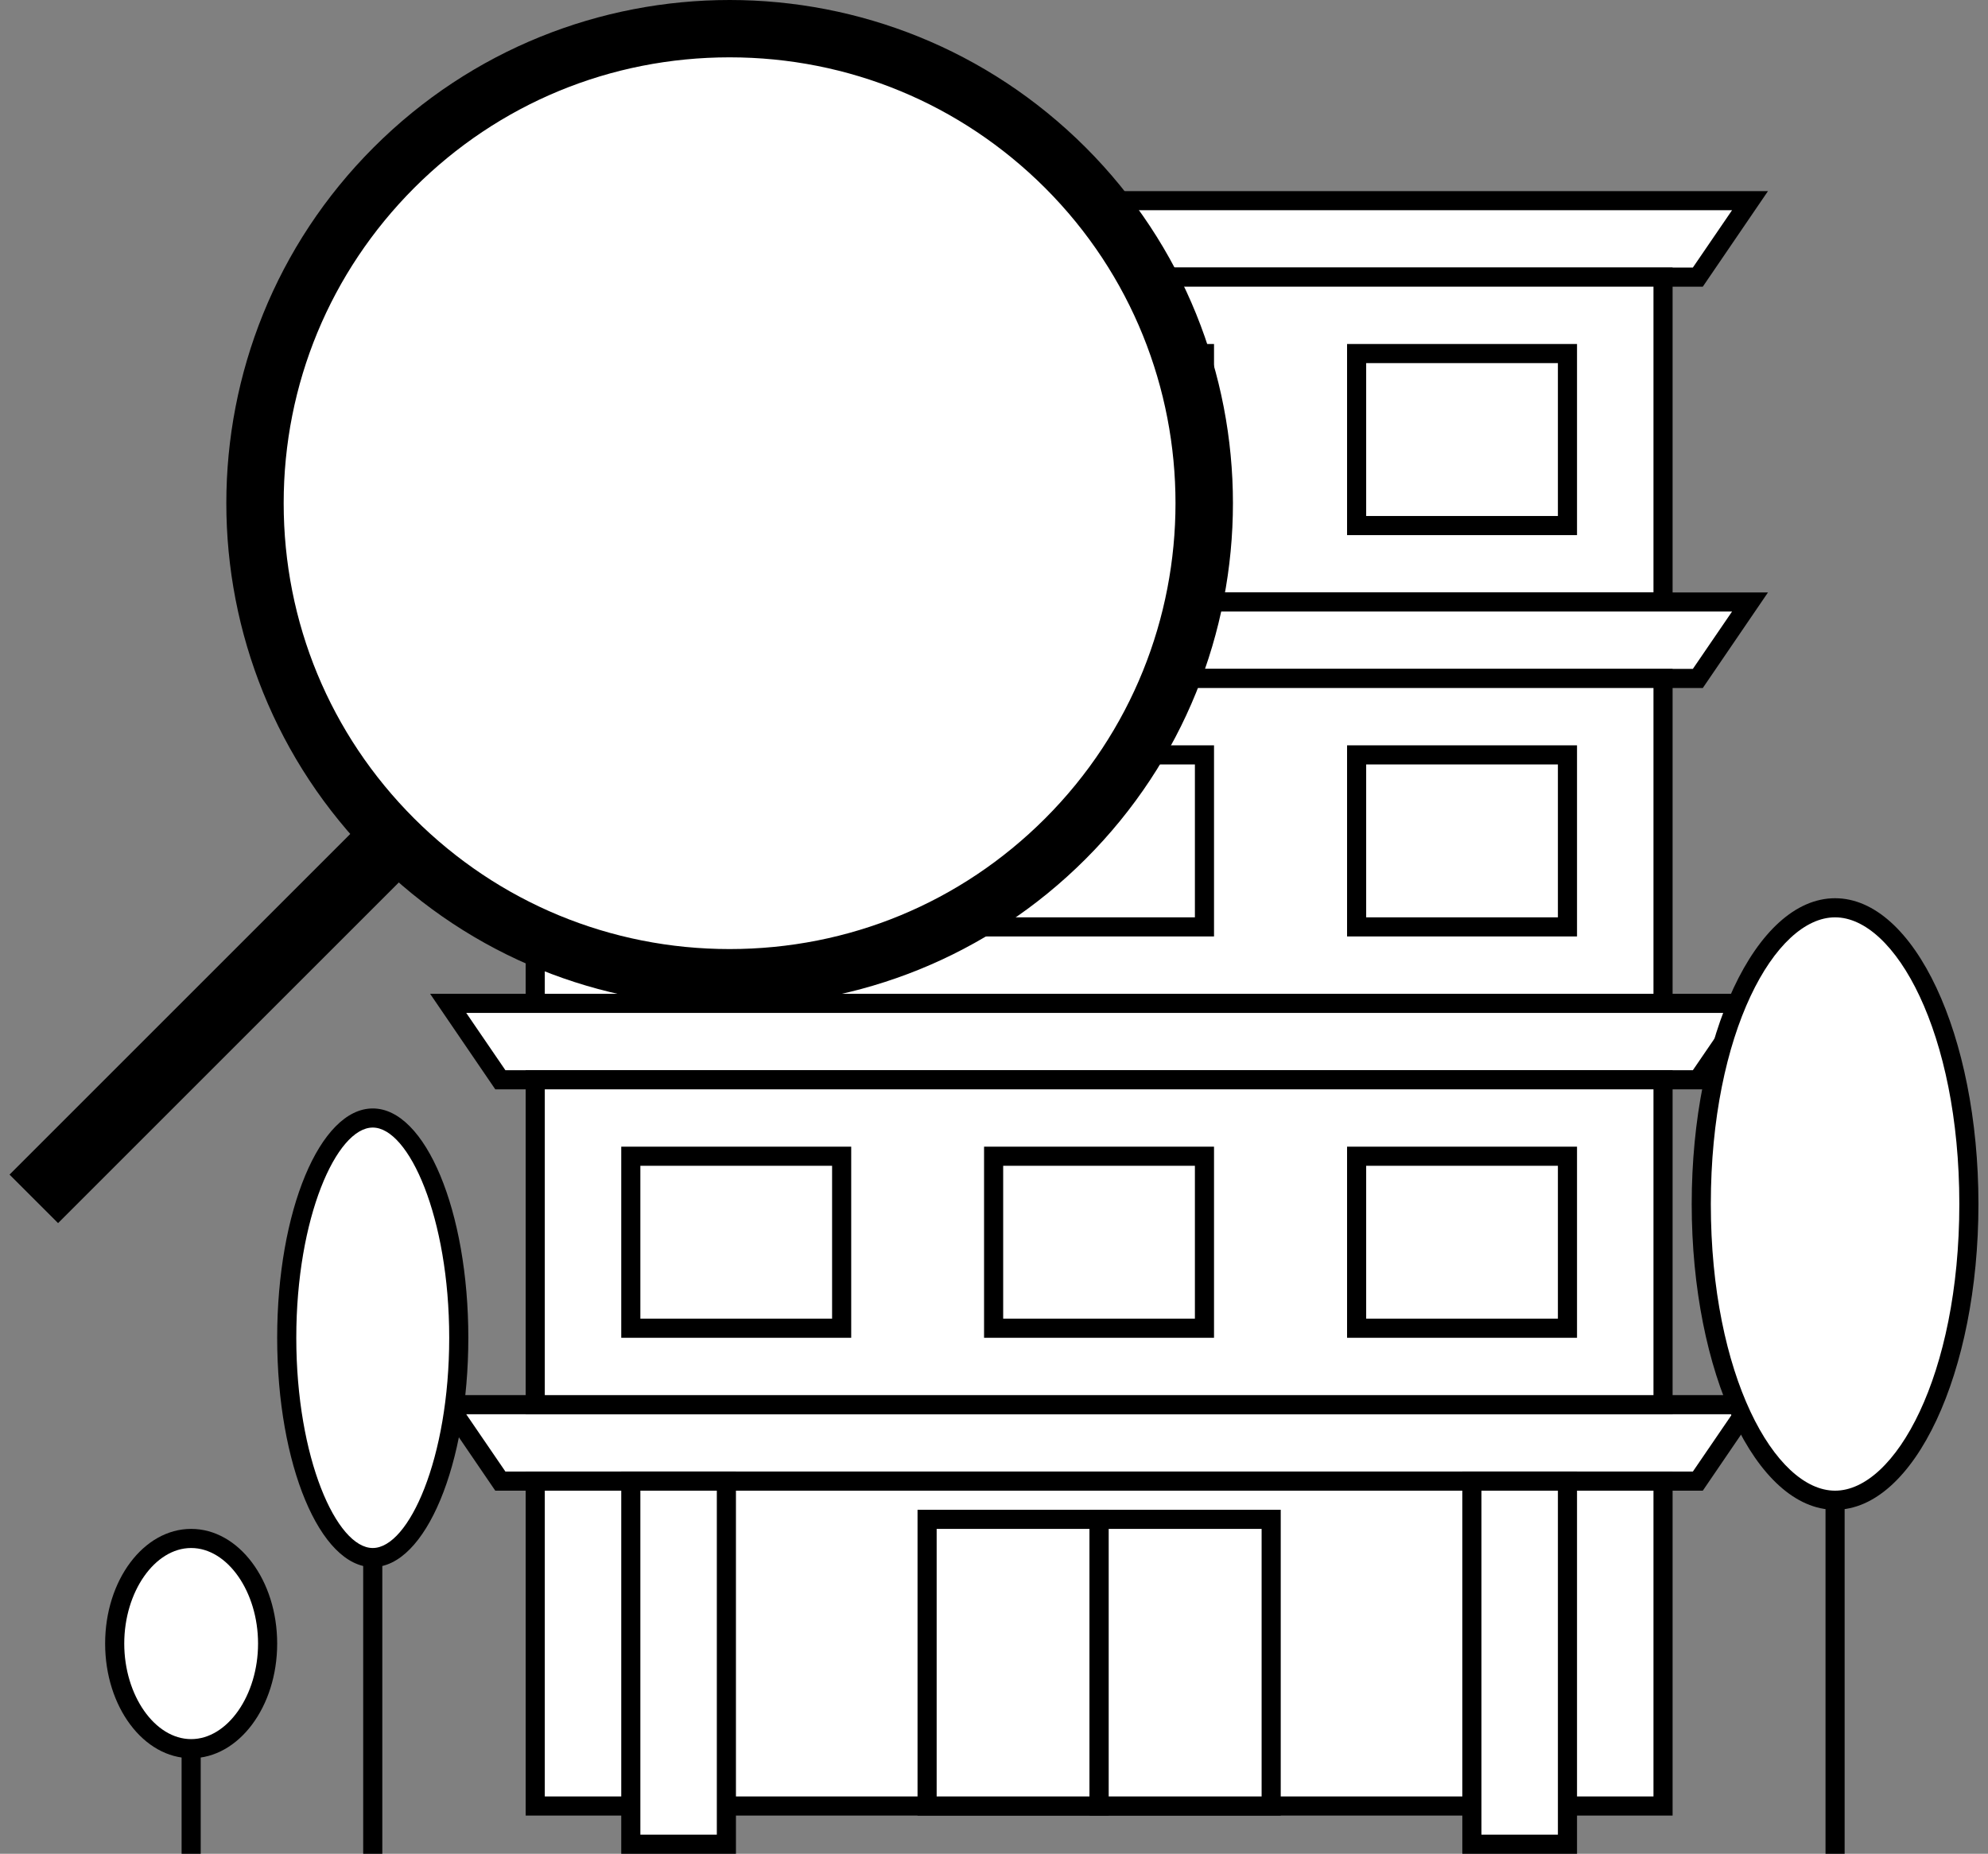
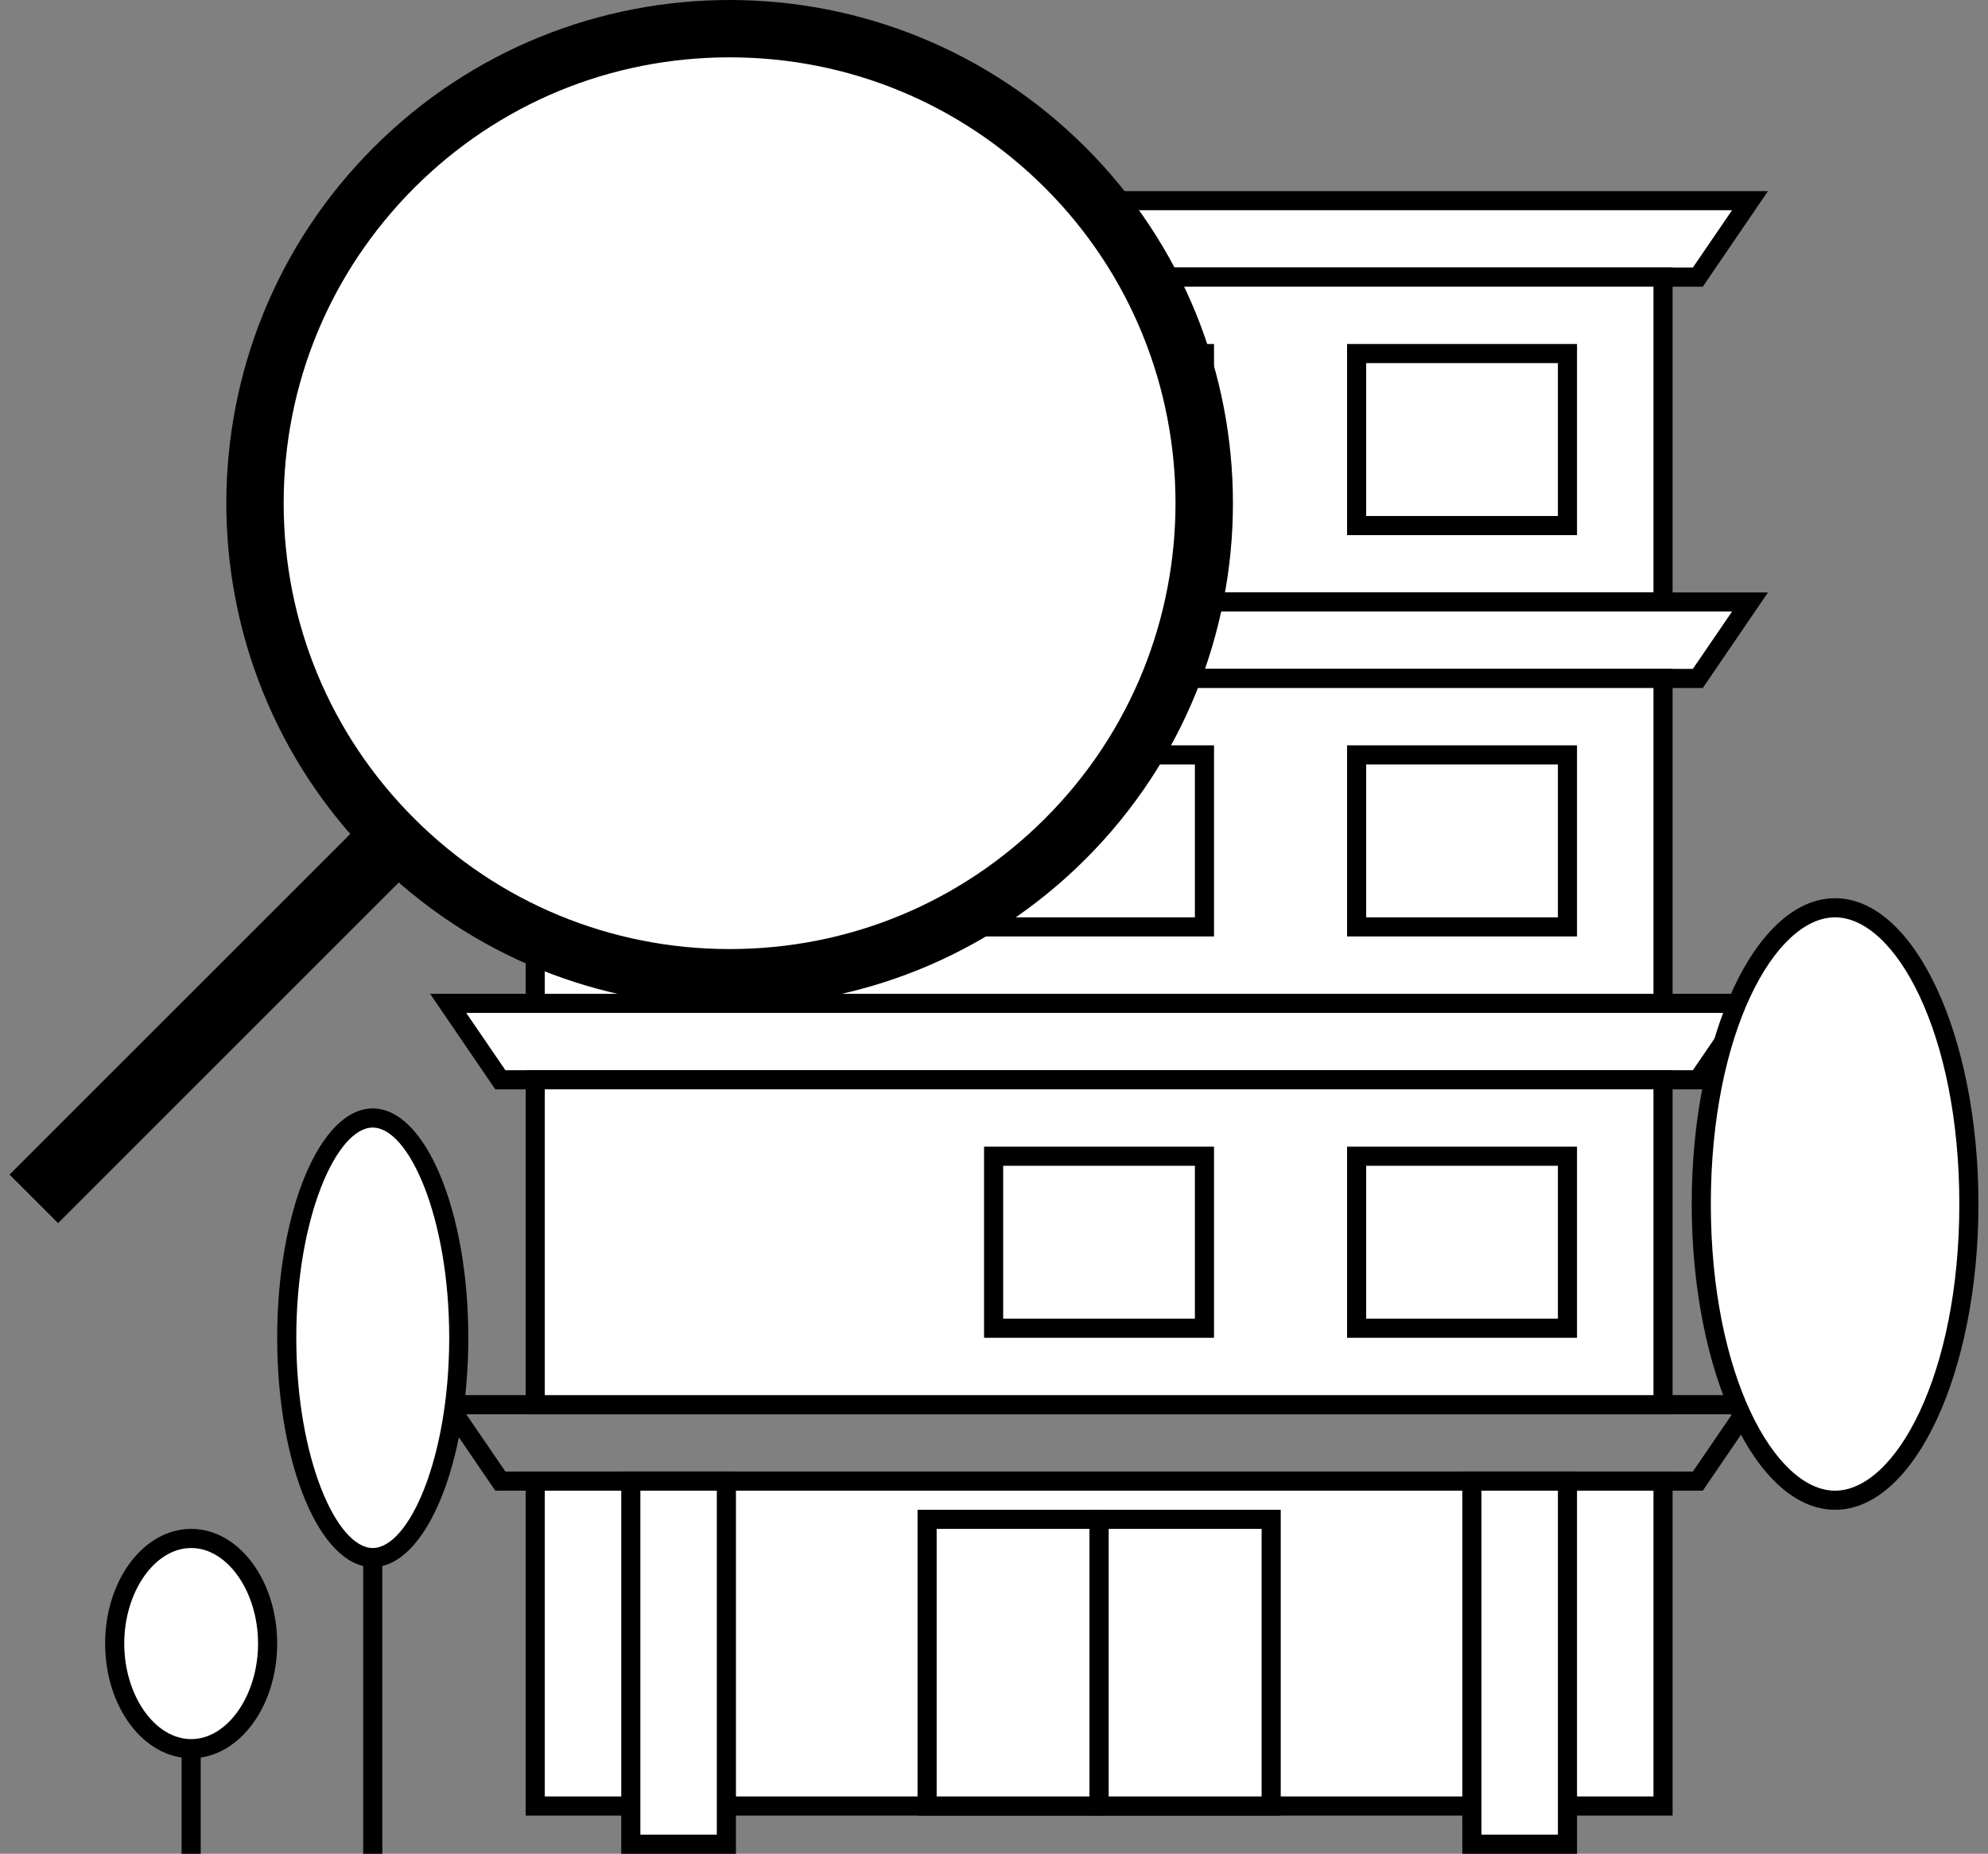
<svg xmlns="http://www.w3.org/2000/svg" width="104" height="97" viewBox="0 0 104 97" fill="none">
  <rect x="0" y="0" width="104" height="97" fill="#808080" stroke="none" />
  <g clip-path="url(#clip0_390_476)">
    <path d="M26.18 14.5L23.45 10.5H91.55L88.82 14.5H26.18Z" fill="white" />
    <path d="M90.61 11L88.56 14H26.44L24.39 11H90.6M92.49 10H22.5L25.91 15H89.08L92.49 10Z" fill="black" />
-     <path d="M26.18 77.5L23.45 73.5H91.55L88.82 77.5H26.18Z" fill="white" />
+     <path d="M26.18 77.5H91.55L88.82 77.5H26.18Z" fill="white" />
    <path d="M90.61 74L88.56 77H26.44L24.39 74H90.6M92.49 73H22.5L25.91 78H89.08L92.49 73Z" fill="black" />
    <path d="M87 14.5H28V31.5H87V14.5Z" fill="white" />
    <path d="M86.5 15V31H28.5V15H86.5ZM87.5 14H27.5V32H87.5V14Z" fill="black" />
    <path d="M44.03 18.5H33V27.5H44.03V18.5Z" fill="white" />
    <path d="M43.53 19V27H33.5V19H43.53ZM44.53 18H32.5V28H44.53V18Z" fill="black" />
    <path d="M63.02 18.5H51.99V27.5H63.02V18.5Z" fill="white" />
    <path d="M62.51 19V27H52.48V19H62.51ZM63.51 18H51.48V28H63.51V18Z" fill="black" />
-     <path d="M82 18.5H70.97V27.5H82V18.5Z" fill="white" />
    <path d="M81.5 19V27H71.47V19H81.5ZM82.5 18H70.47V28H82.5V18Z" fill="black" />
    <path d="M26.18 35.5L23.45 31.5H91.55L88.82 35.5H26.18Z" fill="white" />
    <path d="M90.61 32L88.56 35H26.44L24.39 32H90.6M92.49 31H22.5L25.91 36H89.08L92.49 31Z" fill="black" />
    <path d="M87 35.5H28V52.5H87V35.5Z" fill="white" />
    <path d="M86.5 36V52H28.5V36H86.5ZM87.5 35H27.5V53H87.5V35Z" fill="black" />
    <path d="M44.03 39.5H33V48.5H44.03V39.5Z" fill="white" />
    <path d="M43.53 40V48H33.5V40H43.53ZM44.53 39H32.5V49H44.53V39Z" fill="black" />
    <path d="M63.02 39.5H51.99V48.5H63.02V39.5Z" fill="white" />
    <path d="M62.51 40V48H52.48V40H62.51ZM63.51 39H51.48V49H63.51V39Z" fill="black" />
    <path d="M82 39.5H70.97V48.5H82V39.5Z" fill="white" />
    <path d="M81.5 40V48H71.47V40H81.5ZM82.5 39H70.47V49H82.5V39Z" fill="black" />
    <path d="M26.18 56.5L23.45 52.5H91.55L88.82 56.5H26.18Z" fill="white" />
    <path d="M90.61 53L88.56 56H26.44L24.39 53H90.6M92.49 52H22.5L25.91 57H89.08L92.49 52Z" fill="black" />
    <path d="M87 56.5H28V73.5H87V56.5Z" fill="white" />
    <path d="M86.5 57V73H28.5V57H86.5ZM87.5 56H27.5V74H87.5V56Z" fill="black" />
    <path d="M44.03 60.5H33V69.5H44.03V60.5Z" fill="white" />
-     <path d="M43.53 61V69H33.5V61H43.53ZM44.53 60H32.5V70H44.53V60Z" fill="black" />
    <path d="M63.02 60.5H51.99V69.5H63.02V60.5Z" fill="white" />
    <path d="M62.51 61V69H52.48V61H62.51ZM63.51 60H51.48V70H63.51V60Z" fill="black" />
    <path d="M82 60.5H70.97V69.5H82V60.5Z" fill="white" />
    <path d="M81.5 61V69H71.47V61H81.5ZM82.5 60H70.47V70H82.5V60Z" fill="black" />
    <path d="M87 77.5H28V94.5H87V77.5Z" fill="white" />
    <path d="M86.5 78V94H28.5V78H86.5ZM87.5 77H27.5V95H87.5V77Z" fill="black" />
    <path d="M38 77.5H33V96.5H38V77.5Z" fill="white" />
    <path d="M37.5 78V96H33.5V78H37.5ZM38.5 77H32.5V97H38.5V77Z" fill="black" />
    <path d="M57.5 79.5H48.5V94.5H57.5V79.5Z" fill="white" />
    <path d="M57 80V94H49V80H57ZM58 79H48V95H58V79Z" fill="black" />
    <path d="M66.5 79.5H57.5V94.5H66.5V79.5Z" fill="white" />
    <path d="M66 80V94H58V80H66ZM67 79H57V95H67V79Z" fill="black" />
    <path d="M82 77.5H77V96.5H82V77.5Z" fill="white" />
    <path d="M81.5 78V96H77.5V78H81.5ZM82.5 77H76.5V97H82.5V77Z" fill="black" />
-     <path d="M96 70V97" stroke="black" stroke-miterlimit="10" />
    <path d="M96 78.5C99.866 78.5 103 71.56 103 63C103 54.44 99.866 47.5 96 47.5C92.134 47.5 89 54.44 89 63C89 71.56 92.134 78.5 96 78.5Z" fill="white" />
    <path d="M96 48C99.14 48 102.5 54.03 102.5 63C102.5 71.97 99.14 78 96 78C92.86 78 89.5 71.97 89.5 63C89.5 54.03 92.86 48 96 48ZM96 47C91.86 47 88.5 54.16 88.5 63C88.5 71.84 91.86 79 96 79C100.14 79 103.5 71.84 103.5 63C103.5 54.16 100.14 47 96 47Z" fill="black" />
    <path d="M19.5 70V97" stroke="black" stroke-miterlimit="10" />
    <path d="M19.5 81.5C21.985 81.5 24 76.351 24 70C24 63.649 21.985 58.5 19.5 58.5C17.015 58.5 15 63.649 15 70C15 76.351 17.015 81.5 19.5 81.5Z" fill="white" />
    <path d="M19.5 59C21.39 59 23.5 63.7 23.5 70C23.5 76.3 21.39 81 19.5 81C17.61 81 15.5 76.3 15.5 70C15.5 63.7 17.61 59 19.5 59ZM19.5 58C16.74 58 14.5 63.37 14.5 70C14.5 76.63 16.74 82 19.5 82C22.26 82 24.5 76.63 24.5 70C24.5 63.37 22.26 58 19.5 58Z" fill="black" />
    <path d="M10 86.5V97" stroke="black" stroke-miterlimit="10" />
    <path d="M10 91.5C12.209 91.5 14 89.038 14 86C14 82.962 12.209 80.5 10 80.5C7.791 80.5 6 82.962 6 86C6 89.038 7.791 91.5 10 91.5Z" fill="white" />
    <path d="M10 81C11.9 81 13.5 83.29 13.5 86C13.5 88.71 11.9 91 10 91C8.1 91 6.5 88.71 6.5 86C6.5 83.29 8.1 81 10 81ZM10 80C7.51 80 5.5 82.69 5.5 86C5.5 89.31 7.51 92 10 92C12.49 92 14.5 89.31 14.5 86C14.5 82.69 12.49 80 10 80Z" fill="black" />
    <path d="M28.43 38.608L25.892 36.07L0.499 61.462L3.038 64L28.43 38.608Z" fill="black" />
    <path d="M38.17 51.17C31.54 51.17 25.3 48.59 20.61 43.9C15.92 39.21 13.34 32.97 13.34 26.34C13.34 19.71 15.92 13.47 20.61 8.78C25.3 4.09 31.54 1.51 38.17 1.51C44.8 1.51 51.04 4.09 55.73 8.78C60.42 13.47 63 19.71 63 26.34C63 32.97 60.42 39.21 55.73 43.9C51.04 48.59 44.8 51.17 38.17 51.17Z" fill="white" />
    <path d="M38.17 3C44.4 3 50.26 5.43 54.67 9.83C63.77 18.93 63.77 33.73 54.67 42.83C50.26 47.24 44.4 49.66 38.17 49.66C31.94 49.66 26.08 47.23 21.67 42.83C17.26 38.42 14.84 32.56 14.84 26.33C14.84 20.1 17.27 14.24 21.67 9.83C26.08 5.42 31.94 3 38.17 3ZM38.17 0C31.43 0 24.69 2.57 19.55 7.71C9.27 17.99 9.27 34.67 19.55 44.95C24.69 50.09 31.43 52.66 38.17 52.66C44.91 52.66 51.65 50.09 56.79 44.95C67.07 34.67 67.07 17.99 56.79 7.71C51.64 2.57 44.91 0 38.17 0Z" fill="black" />
  </g>
  <defs>
    <clipPath id="clip0_390_476">
      <rect width="103" height="97" fill="white" transform="translate(0.5)" />
    </clipPath>
  </defs>
</svg>